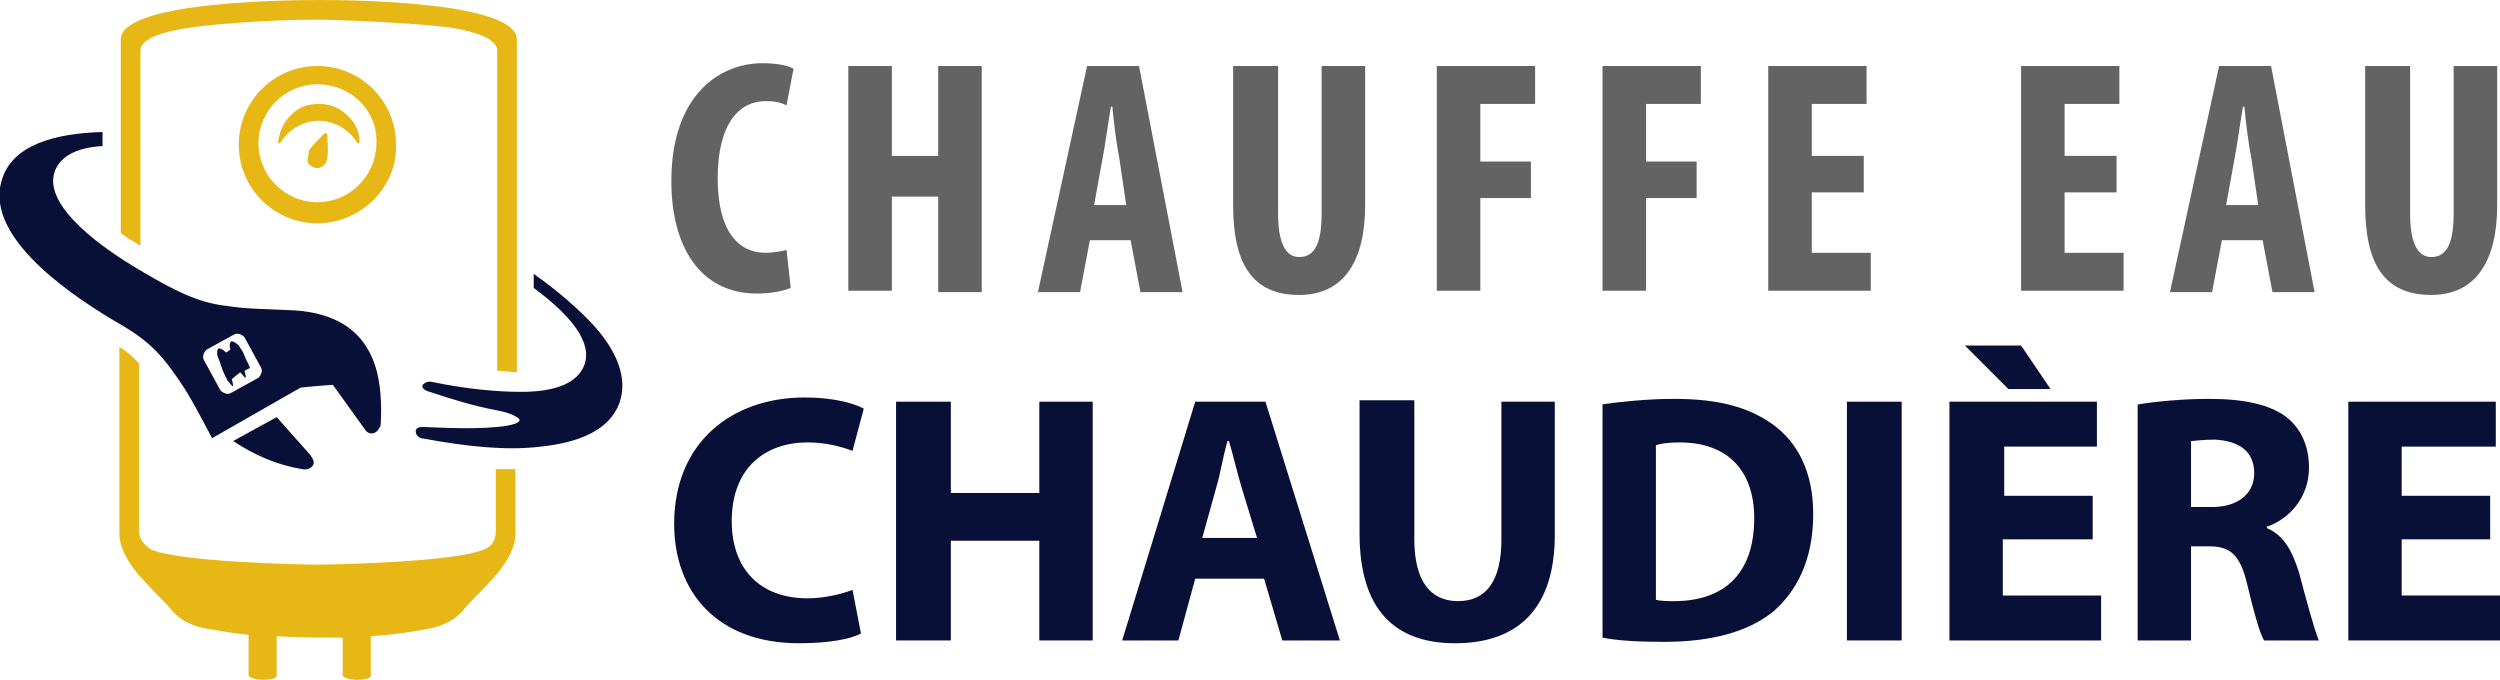
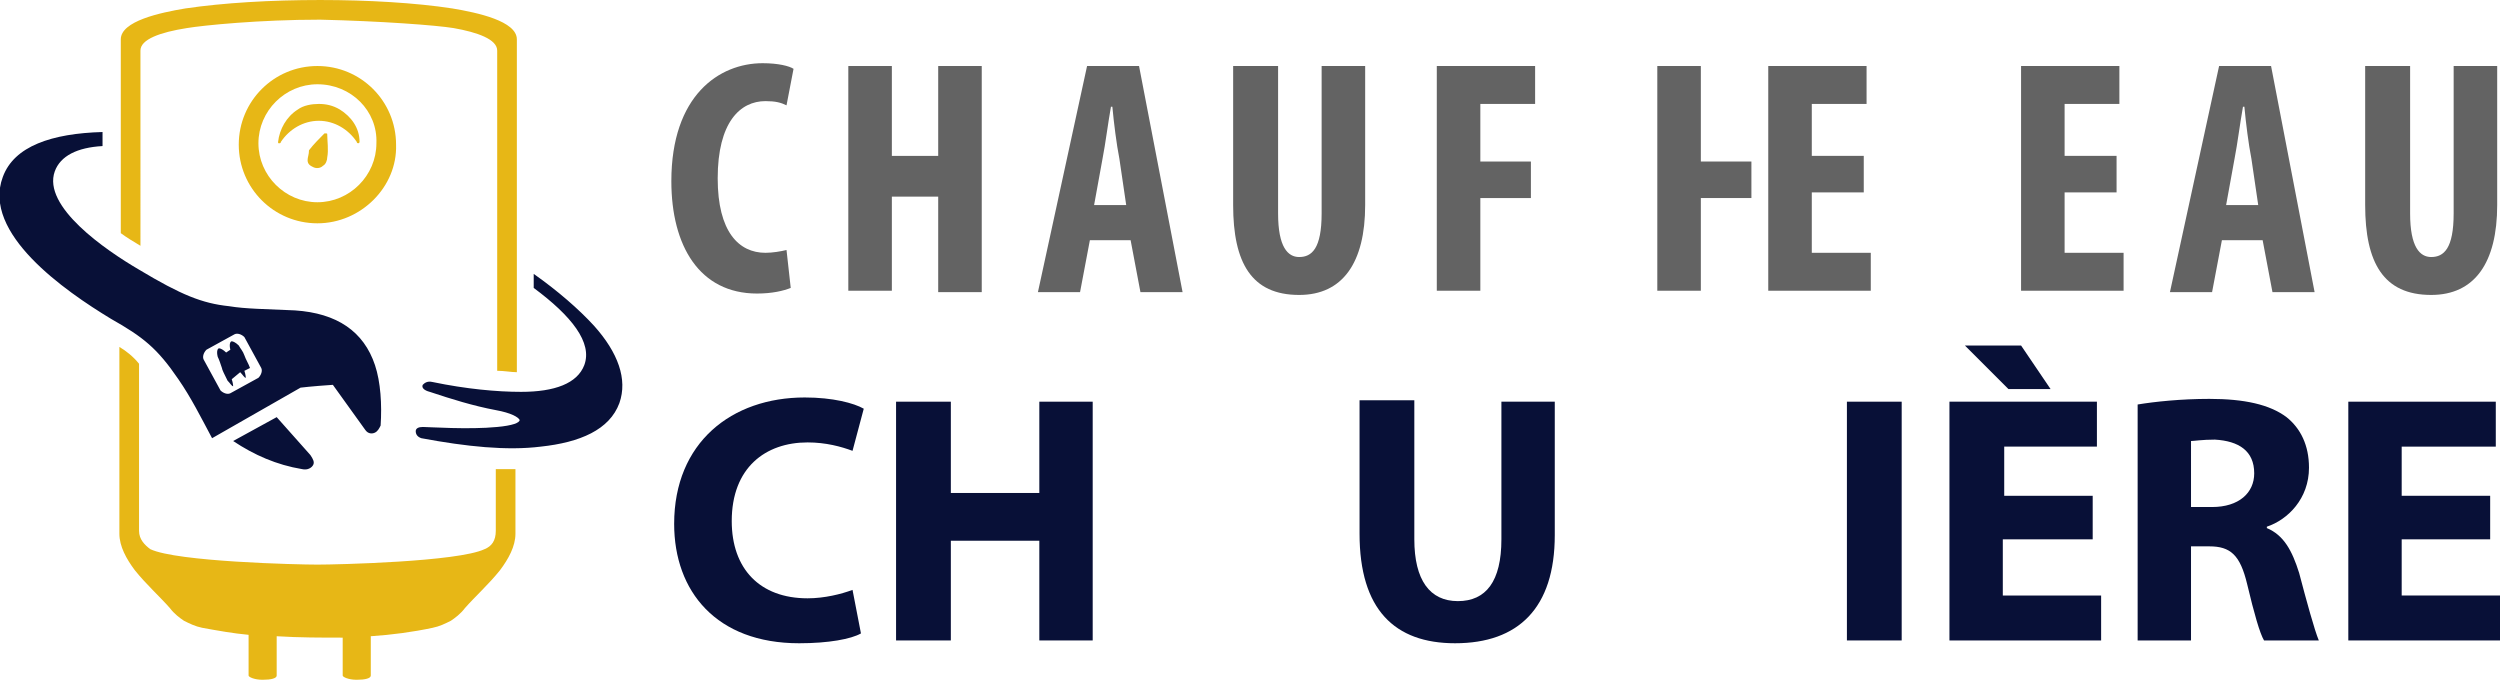
<svg xmlns="http://www.w3.org/2000/svg" version="1.1" id="Layer_1" x="0px" y="0px" width="178px" height="48.4px" viewBox="0 0 178 48.4" style="enable-background:new 0 0 178 48.4;" xml:space="preserve">
  <style type="text/css">
	.st0{fill:#636363;}
	.st1{fill:#081037;}
	.st2{fill-rule:evenodd;clip-rule:evenodd;fill:#E7B716;}
	.st3{fill-rule:evenodd;clip-rule:evenodd;fill:#081037;}
</style>
  <g>
    <path class="st0" d="M56.3,20.5c-0.5,0.2-1.3,0.4-2.4,0.4c-4.1,0-6.1-3.4-6.1-8c0-6.1,3.4-8.4,6.5-8.4c1.1,0,1.9,0.2,2.2,0.4   l-0.5,2.6c-0.4-0.2-0.8-0.3-1.5-0.3c-1.8,0-3.4,1.5-3.4,5.5c0,3.8,1.5,5.3,3.4,5.3c0.5,0,1.1-0.1,1.5-0.2L56.3,20.5z" />
    <path class="st0" d="M63.5,4.7v6.4h3.3V4.7h3.1v16.1h-3.1V14h-3.3v6.7h-3.1V4.7H63.5z" />
    <path class="st0" d="M77.6,17.1l-0.7,3.7h-3l3.5-16.1h3.7l3.1,16.1h-3l-0.7-3.7H77.6z M80.2,14.7l-0.5-3.4c-0.2-1-0.4-2.6-0.5-3.7   h-0.1c-0.2,1.1-0.4,2.7-0.6,3.7l-0.6,3.3H80.2z" />
    <path class="st0" d="M91,4.7v10.5c0,2.4,0.7,3.1,1.5,3.1c0.9,0,1.6-0.6,1.6-3.1V4.7h3.1v9.9c0,4.1-1.6,6.4-4.7,6.4   c-3.4,0-4.7-2.3-4.7-6.4V4.7H91z" />
    <path class="st0" d="M102.3,4.7h7v2.7h-3.9v4.1h3.6v2.6h-3.6v6.6h-3.1V4.7z" />
-     <path class="st0" d="M114.1,4.7h7v2.7h-3.9v4.1h3.6v2.6h-3.6v6.6h-3.1V4.7z" />
+     <path class="st0" d="M114.1,4.7h7v2.7v4.1h3.6v2.6h-3.6v6.6h-3.1V4.7z" />
    <path class="st0" d="M132.7,13.7H129v4.3h4.2v2.7h-7.3V4.7h7v2.7H129v3.7h3.7V13.7z" />
    <path class="st0" d="M150.6,13.7H147v4.3h4.2v2.7h-7.3V4.7h7v2.7H147v3.7h3.7V13.7z" />
    <path class="st0" d="M158.2,17.1l-0.7,3.7h-3l3.5-16.1h3.7l3.1,16.1h-3l-0.7-3.7H158.2z M160.8,14.7l-0.5-3.4   c-0.2-1-0.4-2.6-0.5-3.7h-0.1c-0.2,1.1-0.4,2.7-0.6,3.7l-0.6,3.3H160.8z" />
    <path class="st0" d="M171.6,4.7v10.5c0,2.4,0.7,3.1,1.5,3.1c0.9,0,1.6-0.6,1.6-3.1V4.7h3.1v9.9c0,4.1-1.6,6.4-4.7,6.4   c-3.4,0-4.7-2.3-4.7-6.4V4.7H171.6z" />
    <path class="st1" d="M61.3,45.1c-0.7,0.4-2.3,0.7-4.4,0.7c-5.9,0-8.9-3.7-8.9-8.5c0-5.8,4.1-9,9.3-9c2,0,3.5,0.4,4.2,0.8l-0.8,3   c-0.8-0.3-1.9-0.6-3.2-0.6c-3,0-5.4,1.8-5.4,5.6c0,3.4,2,5.5,5.4,5.5c1.2,0,2.4-0.3,3.2-0.6L61.3,45.1z" />
    <path class="st1" d="M67.7,28.6v6.5H74v-6.5h3.8v17H74v-7.1h-6.3v7.1h-3.9v-17H67.7z" />
-     <path class="st1" d="M85.1,41.2l-1.2,4.4h-4l5.2-17h5l5.3,17h-4.1L90,41.2H85.1z M89.5,38.3l-1.1-3.6c-0.3-1-0.6-2.3-0.9-3.3h-0.1   c-0.3,1-0.5,2.3-0.8,3.3l-1,3.6H89.5z" />
    <path class="st1" d="M100.7,28.6v9.8c0,2.9,1.1,4.4,3.1,4.4c2,0,3.1-1.4,3.1-4.4v-9.8h3.8v9.5c0,5.2-2.6,7.7-7.1,7.7   c-4.3,0-6.8-2.4-6.8-7.8v-9.5H100.7z" />
-     <path class="st1" d="M114,28.8c1.4-0.2,3.3-0.4,5.2-0.4c3.2,0,5.3,0.6,7,1.8c1.8,1.3,2.9,3.4,2.9,6.4c0,3.3-1.2,5.5-2.8,6.9   c-1.8,1.5-4.5,2.2-7.8,2.2c-2,0-3.4-0.1-4.4-0.3V28.8z M117.9,42.7c0.3,0.1,0.9,0.1,1.3,0.1c3.5,0,5.7-1.9,5.7-5.9   c0-3.5-2-5.4-5.3-5.4c-0.9,0-1.4,0.1-1.7,0.2V42.7z" />
    <path class="st1" d="M135.4,28.6v17h-3.9v-17H135.4z" />
    <path class="st1" d="M148.9,38.4h-6.3v4h7v3.2h-10.8v-17h10.5v3.2h-6.6v3.5h6.3V38.4z M143.9,24.6l2.1,3.1H143l-3.1-3.1H143.9z" />
    <path class="st1" d="M152.2,28.8c1.2-0.2,3.1-0.4,5.1-0.4c2.5,0,4.3,0.4,5.5,1.3c1,0.8,1.6,2,1.6,3.6c0,2.2-1.5,3.7-3,4.2v0.1   c1.2,0.5,1.8,1.6,2.3,3.2c0.5,1.9,1.1,4.1,1.4,4.8h-3.9c-0.3-0.5-0.7-1.9-1.2-4c-0.5-2.1-1.2-2.7-2.7-2.7H156v6.7h-3.8V28.8z    M156,36.1h1.5c1.9,0,3-1,3-2.4c0-1.6-1.1-2.3-2.8-2.4c-0.9,0-1.5,0.1-1.7,0.1V36.1z" />
    <path class="st1" d="M177.3,38.4H171v4h7v3.2h-10.8v-17h10.5v3.2H171v3.5h6.3V38.4z" />
  </g>
  <g>
    <path class="st2" d="M19.7,45.3v2.8c0,0.2-0.4,0.3-1,0.3s-1-0.2-1-0.3v-2.9c-1.1-0.1-2.2-0.3-3.3-0.5c-0.5-0.1-0.9-0.3-1.3-0.5   c-0.3-0.2-0.7-0.5-1-0.9c-0.7-0.8-1.7-1.7-2.5-2.7C9,39.8,8.5,38.9,8.5,38V24.7c0.5,0.3,1,0.7,1.4,1.2v11.9c0,0.6,0.4,1,0.8,1.3   c1.9,0.9,10.5,1.1,11.9,1.1c1.4,0,10-0.2,11.9-1.1c0.5-0.2,0.8-0.6,0.8-1.3v-4.4c0.5,0,0.9,0,1.4,0V38c0,0.9-0.5,1.8-1.1,2.6   c-0.8,1-1.8,1.9-2.5,2.7c-0.3,0.4-0.7,0.7-1,0.9c-0.4,0.2-0.8,0.4-1.3,0.5c-1.4,0.3-2.9,0.5-4.4,0.6v2.8c0,0.2-0.4,0.3-1,0.3   s-1-0.2-1-0.3v-2.7C22.9,45.4,21.3,45.4,19.7,45.3L19.7,45.3z M22.6,15.9c-3.1,0-5.6-2.5-5.6-5.6c0-3.1,2.5-5.6,5.6-5.6   c3.1,0,5.6,2.5,5.6,5.6C28.3,13.3,25.7,15.9,22.6,15.9L22.6,15.9z M21.9,11.4c0,0.3,0.2,0.4,0.4,0.5c0.2,0.1,0.5,0.1,0.7-0.1   c0.2-0.1,0.3-0.4,0.3-0.6c0.1-0.5,0-1.2,0-1.6c0-0.1,0-0.1-0.1-0.1c0,0-0.1,0-0.1,0c-0.3,0.3-0.8,0.8-1.1,1.2   C22,11,21.9,11.2,21.9,11.4L21.9,11.4z M22.6,6c-2.3,0-4.2,1.9-4.2,4.2c0,2.3,1.9,4.2,4.2,4.2c2.3,0,4.2-1.9,4.2-4.2   C26.9,7.9,25,6,22.6,6L22.6,6z M25.6,10.1c0-1-0.6-1.8-1.4-2.3c-0.5-0.3-1-0.4-1.5-0.4c-0.5,0-1.1,0.1-1.5,0.4   c-0.8,0.5-1.3,1.4-1.4,2.3c0,0.1,0,0.1,0.1,0.1c0,0,0.1,0,0.1-0.1c0.6-0.9,1.6-1.5,2.7-1.5c1.1,0,2.1,0.6,2.7,1.5   c0,0.1,0.1,0.1,0.1,0.1C25.5,10.2,25.6,10.2,25.6,10.1L25.6,10.1z M35.4,3.6c0,7.6,0,15.2,0,22.8c0.5,0,1,0.1,1.4,0.1   c0-7.9,0-15.8,0-23.7c0-1.3-2.8-1.9-4.6-2.2c-2.6-0.4-6-0.6-9.4-0.6c-3.5,0-6.9,0.2-9.6,0.6c-1.8,0.3-4.6,0.9-4.6,2.2v13.8   c0.4,0.3,0.9,0.6,1.4,0.9V3.6c0-0.8,1.4-1.3,3.3-1.6c1.2-0.2,5.2-0.6,9.5-0.6c4.3,0.1,8.3,0.4,9.5,0.6C34,2.3,35.4,2.8,35.4,3.6z" />
    <path class="st3" d="M12.7,27c0.9,1.3,1.6,2.7,2.4,4.2c0,0,2.1-1.2,6.3-3.6c0,0,0.8-0.1,2.3-0.2c0.8,1.1,1.5,2.1,2.3,3.2   c0.2,0.3,0.5,0.3,0.7,0.2c0.2-0.1,0.3-0.3,0.4-0.5c0.1-1.5,0-3.1-0.4-4.3c-0.8-2.4-2.7-3.7-5.7-3.9c-2.1-0.1-3.5-0.1-4.7-0.3   c-1.9-0.2-3.4-0.8-6.4-2.6c-2.4-1.4-6.9-4.5-6-7c0.4-1.1,1.6-1.7,3.4-1.8v-1c-3.6,0.1-6.3,1-7.1,3.2c-1.5,4,4.4,8.1,7.7,10.1   C10.2,24,11.2,24.8,12.7,27L12.7,27z M30.1,30.4c-0.3,0-0.5,0.1-0.5,0.3c0,0.2,0.1,0.4,0.4,0.5c3.2,0.6,6.1,0.9,8.5,0.6   c2.8-0.3,4.9-1.2,5.6-3.1c0.6-1.7-0.1-3.6-1.8-5.5c-1.1-1.2-2.6-2.5-4.3-3.7v1c2.7,2,4.2,3.9,3.6,5.5c-0.5,1.3-2.1,1.9-4.5,1.9   c-1.7,0-3.9-0.2-6.3-0.7c-0.4-0.1-0.6,0.1-0.7,0.2c-0.1,0.2,0.1,0.4,0.5,0.5c1.5,0.5,3.1,1,4.7,1.3c1.1,0.2,1.6,0.5,1.7,0.7   c0,0.2-0.5,0.4-1.6,0.5C33.4,30.6,30.5,30.4,30.1,30.4L30.1,30.4z M16.5,27c0.1,0.3,0.1,0.5,0.1,0.5c-0.1,0-0.2-0.2-0.4-0.4   c-0.2-0.4-0.4-0.8-0.4-0.9c-0.1-0.3-0.2-0.6-0.3-0.8c-0.1-0.4,0-0.6,0.1-0.6c0.1,0,0.3,0.1,0.5,0.3l0.3-0.2c-0.1-0.4,0-0.6,0.1-0.6   c0.1,0,0.3,0.1,0.5,0.3c0.1,0.2,0.3,0.4,0.4,0.7c0.1,0.3,0.3,0.6,0.4,0.9l-0.4,0.2c0.1,0.3,0.1,0.5,0.1,0.5c-0.1,0-0.2-0.2-0.4-0.4   L16.5,27L16.5,27z M22.1,32.4c0.2,0.3,0.3,0.5,0.2,0.7c-0.1,0.2-0.4,0.4-0.8,0.3c-1.8-0.3-3.4-1-4.9-2l3.1-1.7   C20.5,30.6,21.3,31.5,22.1,32.4L22.1,32.4z M17.4,24l1.2,2.2c0.1,0.2,0,0.5-0.2,0.7l-2,1.1c-0.2,0.1-0.5,0-0.7-0.2l-1.2-2.2   c-0.1-0.2,0-0.5,0.2-0.7l2-1.1C16.9,23.7,17.2,23.8,17.4,24z" />
  </g>
</svg>